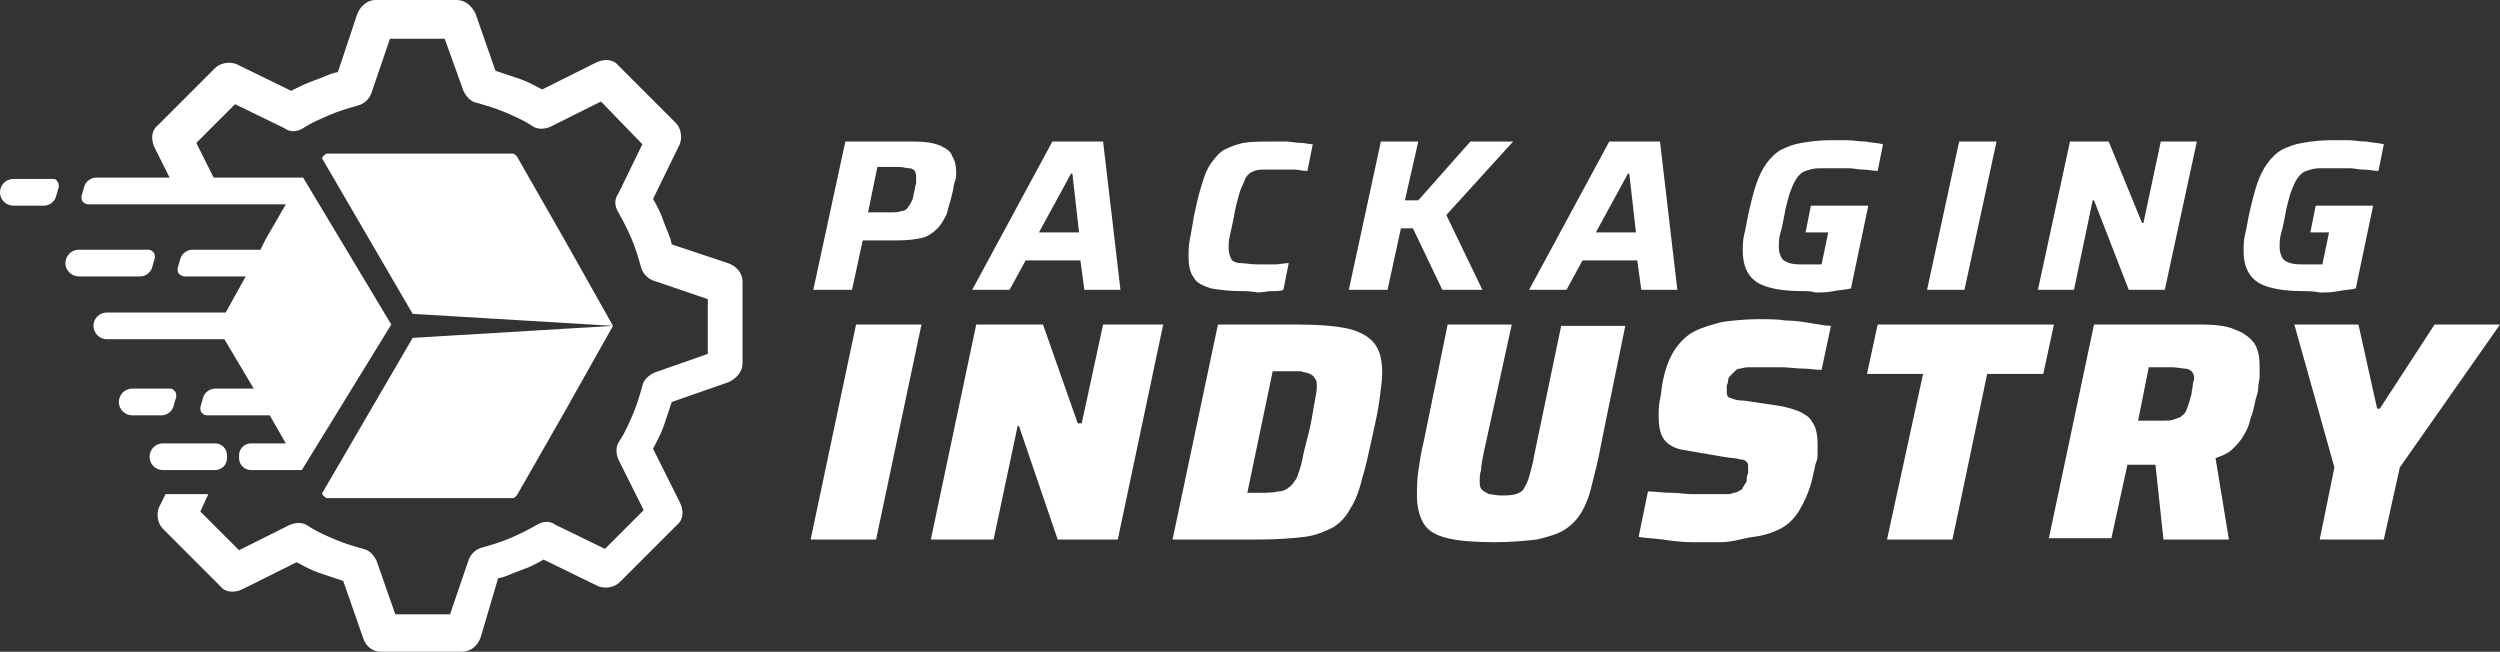
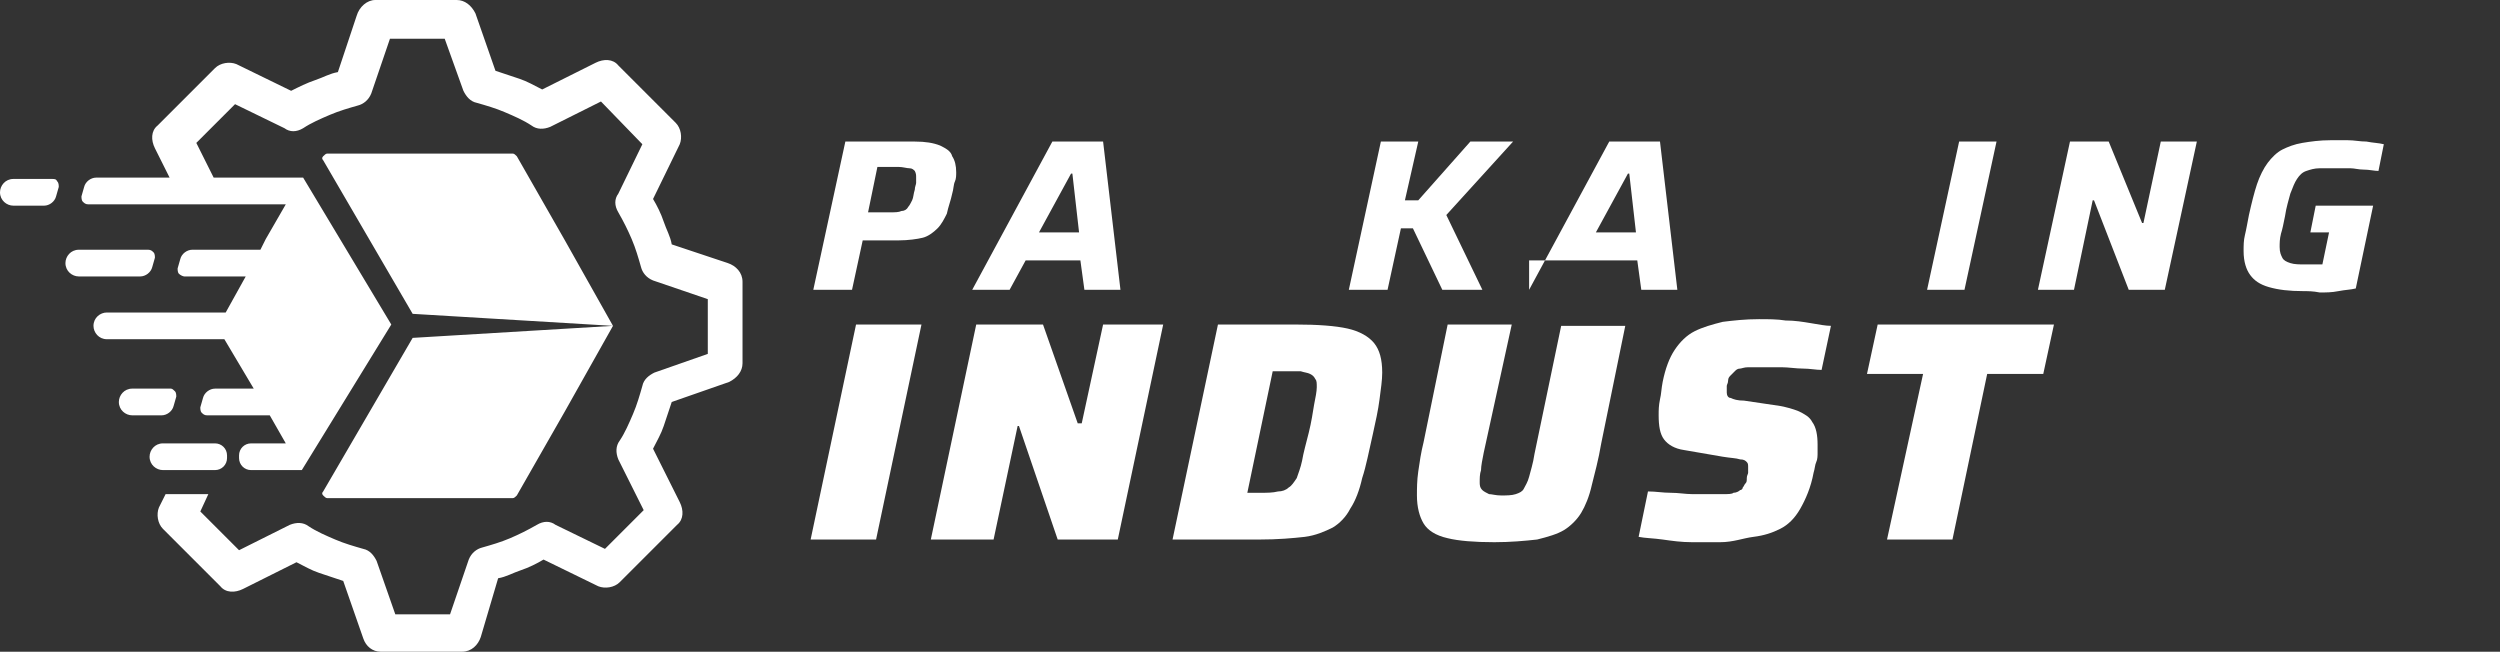
<svg xmlns="http://www.w3.org/2000/svg" version="1.1" id="Layer_1" x="0px" y="0px" width="187.2px" height="48.8px" viewBox="0 0 187.2 48.8" style="enable-background:new 0 0 187.2 48.8;" xml:space="preserve">
  <rect x="0" y="0" width="187.2" height="48.8" fill="#333333" stroke="none" />
  <style type="text/css">
	.st0{fill:#FFFFFF;}
	.st1{fill-rule:evenodd;clip-rule:evenodd;fill:#FFFFFF;}
</style>
  <g>
    <path class="st0" d="M60.9,21.7l2.4-11.1h5.2c0.8,0,1.4,0.1,1.9,0.3c0.4,0.2,0.8,0.4,0.9,0.8c0.2,0.3,0.3,0.7,0.3,1.2   c0,0.2,0,0.5-0.1,0.7s-0.1,0.6-0.2,0.9c-0.1,0.5-0.3,1-0.4,1.5c-0.2,0.4-0.4,0.8-0.7,1.1c-0.3,0.3-0.7,0.6-1.1,0.7S68,18,67.3,18   h-2.7l-0.8,3.7H60.9z M65,15.9h1.6c0.4,0,0.7,0,0.9-0.1c0.2,0,0.4-0.1,0.5-0.3c0.1-0.1,0.2-0.3,0.3-0.5c0.1-0.2,0.1-0.5,0.2-0.8   c0-0.2,0.1-0.4,0.1-0.5c0-0.1,0-0.3,0-0.4c0-0.2,0-0.3-0.1-0.5c-0.1-0.1-0.2-0.2-0.4-0.2c-0.2,0-0.5-0.1-0.8-0.1h-1.6L65,15.9z" />
    <path class="st0" d="M72.8,21.7l6-11.1h3.8l1.3,11.1h-2.7l-0.3-2.2h-4.1l-1.2,2.2H72.8z M77.8,17.4h3L80.3,13h-0.1L77.8,17.4z" />
-     <path class="st0" d="M93,21.8c-1,0-1.7-0.1-2.3-0.2c-0.6-0.2-1.1-0.4-1.3-0.8c-0.3-0.4-0.4-0.9-0.4-1.6c0-0.4,0-0.8,0.1-1.3   c0.1-0.5,0.2-1.1,0.3-1.7c0.2-1,0.4-1.8,0.6-2.4c0.2-0.7,0.4-1.2,0.7-1.6c0.3-0.4,0.6-0.8,1-1c0.4-0.2,0.9-0.4,1.4-0.5   c0.6-0.1,1.3-0.1,2.1-0.1c0.3,0,0.7,0,1.1,0c0.4,0,0.7,0.1,1.1,0.1c0.3,0,0.6,0.1,0.9,0.1l-0.4,2c-0.4,0-0.7-0.1-0.9-0.1   c-0.3,0-0.5,0-0.7,0c-0.2,0-0.4,0-0.5,0c-0.5,0-0.9,0-1.3,0s-0.6,0.1-0.8,0.2c-0.2,0.1-0.4,0.3-0.5,0.6c-0.1,0.3-0.3,0.6-0.4,1   c-0.1,0.4-0.3,1-0.4,1.7c-0.1,0.5-0.2,1-0.3,1.4s-0.1,0.7-0.1,1c0,0.3,0.1,0.6,0.2,0.8s0.4,0.3,0.7,0.3s0.8,0.1,1.3,0.1   c0.3,0,0.7,0,1.2,0c0.4,0,0.8-0.1,1.1-0.1l-0.4,2c-0.2,0.1-0.5,0.1-0.9,0.1c-0.3,0-0.7,0.1-1,0.1C93.6,21.8,93.3,21.8,93,21.8z" />
    <path class="st0" d="M101,21.7l2.4-11.1h2.8l-1,4.4h1l3.9-4.4h3.2l-5,5.5l2.7,5.6h-3l-2.2-4.6h-0.9l-1,4.6H101z" />
-     <path class="st0" d="M114.5,21.7l6-11.1h3.8l1.3,11.1h-2.7l-0.3-2.2h-4.1l-1.2,2.2H114.5z M119.5,17.4h3L122,13h-0.1L119.5,17.4z" />
-     <path class="st0" d="M135,21.8c-1.1,0-1.9-0.1-2.6-0.3c-0.7-0.2-1.1-0.5-1.4-0.9c-0.3-0.4-0.5-1-0.5-1.8c0-0.4,0-0.8,0.1-1.2   s0.2-1,0.3-1.5c0.2-0.9,0.4-1.7,0.6-2.3c0.2-0.6,0.5-1.2,0.8-1.6c0.3-0.4,0.7-0.8,1.1-1c0.4-0.2,0.9-0.4,1.5-0.5   c0.6-0.1,1.3-0.2,2.1-0.2c0.4,0,0.9,0,1.3,0c0.5,0,0.9,0.1,1.4,0.1c0.5,0.1,0.9,0.1,1.3,0.2l-0.4,2c-0.3,0-0.7-0.1-1.1-0.1   c-0.4,0-0.7-0.1-1-0.1s-0.6,0-0.8,0c-0.6,0-1.1,0-1.5,0s-0.7,0.1-1,0.2c-0.3,0.1-0.5,0.3-0.7,0.6c-0.2,0.3-0.3,0.6-0.5,1.1   c-0.1,0.4-0.3,1-0.4,1.7c-0.1,0.5-0.2,1-0.3,1.3c-0.1,0.4-0.1,0.7-0.1,1c0,0.4,0.1,0.6,0.2,0.8c0.1,0.2,0.3,0.3,0.6,0.4   c0.3,0.1,0.7,0.1,1.1,0.1c0.1,0,0.3,0,0.4,0c0.2,0,0.3,0,0.5,0s0.3,0,0.4,0l0.5-2.4h-1.7l0.4-2h4.3l-1.3,6.2   c-0.4,0.1-0.8,0.1-1.3,0.2s-0.9,0.1-1.4,0.1C135.7,21.8,135.3,21.8,135,21.8z" />
+     <path class="st0" d="M114.5,21.7l6-11.1h3.8l1.3,11.1h-2.7l-0.3-2.2h-4.1H114.5z M119.5,17.4h3L122,13h-0.1L119.5,17.4z" />
    <path class="st0" d="M144.3,21.7l2.4-11.1h2.8l-2.4,11.1H144.3z" />
    <path class="st0" d="M152.6,21.7l2.4-11.1h2.9l2.5,6.1h0.1l1.3-6.1h2.7l-2.4,11.1h-2.7l-2.6-6.7h-0.1l-1.4,6.7H152.6z" />
    <path class="st0" d="M172.5,21.8c-1.1,0-1.9-0.1-2.6-0.3c-0.7-0.2-1.1-0.5-1.4-0.9c-0.3-0.4-0.5-1-0.5-1.8c0-0.4,0-0.8,0.1-1.2   s0.2-1,0.3-1.5c0.2-0.9,0.4-1.7,0.6-2.3c0.2-0.6,0.5-1.2,0.8-1.6c0.3-0.4,0.7-0.8,1.1-1c0.4-0.2,0.9-0.4,1.5-0.5   c0.6-0.1,1.3-0.2,2.1-0.2c0.4,0,0.9,0,1.3,0c0.5,0,0.9,0.1,1.4,0.1c0.5,0.1,0.9,0.1,1.3,0.2l-0.4,2c-0.3,0-0.7-0.1-1.1-0.1   c-0.4,0-0.7-0.1-1-0.1s-0.6,0-0.8,0c-0.6,0-1.1,0-1.5,0s-0.7,0.1-1,0.2c-0.3,0.1-0.5,0.3-0.7,0.6c-0.2,0.3-0.3,0.6-0.5,1.1   c-0.1,0.4-0.3,1-0.4,1.7c-0.1,0.5-0.2,1-0.3,1.3c-0.1,0.4-0.1,0.7-0.1,1c0,0.4,0.1,0.6,0.2,0.8c0.1,0.2,0.3,0.3,0.6,0.4   c0.3,0.1,0.7,0.1,1.1,0.1c0.1,0,0.3,0,0.4,0c0.2,0,0.3,0,0.5,0s0.3,0,0.4,0l0.5-2.4H173l0.4-2h4.3l-1.3,6.2   c-0.4,0.1-0.8,0.1-1.3,0.2s-0.9,0.1-1.4,0.1C173.2,21.8,172.8,21.8,172.5,21.8z" />
    <path class="st0" d="M60.7,40.4l3.4-16.1H69l-3.4,16.1H60.7z" />
    <path class="st0" d="M69.7,40.4l3.4-16.1h5l2.6,7.4H81l1.6-7.4h4.5l-3.4,16.1h-4.5l-2.9-8.5h-0.1l-1.8,8.5H69.7z" />
    <path class="st0" d="M87.8,40.4l3.4-16.1H97c1.7,0,3,0.1,3.9,0.3c0.9,0.2,1.6,0.6,2,1.1c0.4,0.5,0.6,1.2,0.6,2.2   c0,0.6-0.1,1.2-0.2,2c-0.1,0.8-0.3,1.7-0.5,2.6c-0.3,1.3-0.5,2.4-0.8,3.3c-0.2,0.9-0.5,1.7-0.9,2.3c-0.3,0.6-0.8,1.1-1.3,1.4   c-0.6,0.3-1.3,0.6-2.1,0.7c-0.9,0.1-2,0.2-3.4,0.2H87.8z M93.4,36.9h1c0.5,0,0.9,0,1.3-0.1c0.3,0,0.6-0.1,0.8-0.3   c0.2-0.1,0.4-0.4,0.6-0.7c0.1-0.3,0.3-0.8,0.4-1.3c0.1-0.6,0.3-1.3,0.5-2.1c0.2-0.8,0.3-1.5,0.4-2.1c0.1-0.5,0.2-1,0.2-1.3   c0-0.3,0-0.5-0.1-0.6c-0.1-0.2-0.2-0.3-0.4-0.4c-0.2-0.1-0.4-0.1-0.7-0.2c-0.3,0-0.6,0-1.1,0h-1L93.4,36.9z" />
    <path class="st0" d="M111.9,40.6c-1.5,0-2.7-0.1-3.5-0.3c-0.9-0.2-1.5-0.6-1.8-1.1c-0.3-0.5-0.5-1.2-0.5-2.1c0-0.5,0-1.1,0.1-1.8   c0.1-0.7,0.2-1.4,0.4-2.2l1.8-8.8h4.8l-2.1,9.6c-0.1,0.5-0.2,1-0.2,1.3c-0.1,0.3-0.1,0.6-0.1,0.9c0,0.2,0,0.4,0.2,0.6   c0.1,0.1,0.3,0.2,0.5,0.3c0.2,0,0.5,0.1,0.9,0.1c0.4,0,0.8,0,1.1-0.1s0.5-0.2,0.6-0.4c0.1-0.2,0.3-0.5,0.4-0.9   c0.1-0.4,0.3-1,0.4-1.7l2-9.6h4.8l-1.8,8.8c-0.2,1.2-0.5,2.3-0.7,3.1c-0.2,0.9-0.5,1.6-0.8,2.1s-0.8,1-1.3,1.3s-1.2,0.5-2,0.7   C114.2,40.5,113.1,40.6,111.9,40.6z" />
    <path class="st0" d="M128.8,40.6c-0.7,0-1.4,0-2.1,0c-0.8,0-1.5-0.1-2.2-0.2c-0.7-0.1-1.3-0.1-1.8-0.2l0.7-3.4   c0.6,0,1.1,0.1,1.7,0.1c0.6,0,1.1,0.1,1.6,0.1c0.5,0,0.9,0,1.3,0c0.5,0,0.8,0,1.1,0c0.3,0,0.6,0,0.7-0.1c0.2,0,0.4-0.1,0.5-0.2   c0.1,0,0.2-0.1,0.2-0.2c0.1-0.1,0.1-0.2,0.2-0.3c0.1-0.1,0.1-0.2,0.1-0.4s0.1-0.3,0.1-0.4c0-0.1,0-0.3,0-0.4c0-0.2,0-0.3-0.1-0.4   c-0.1-0.1-0.2-0.2-0.5-0.2c-0.3-0.1-0.7-0.1-1.3-0.2l-2.9-0.5c-0.7-0.1-1.2-0.4-1.5-0.8c-0.3-0.4-0.4-1-0.4-1.8   c0-0.4,0-0.7,0.1-1.2c0.1-0.4,0.1-0.8,0.2-1.3c0.2-1,0.5-1.8,0.9-2.4s0.9-1.1,1.5-1.4c0.6-0.3,1.3-0.5,2.1-0.7   c0.8-0.1,1.7-0.2,2.7-0.2c0.7,0,1.4,0,2,0.1c0.7,0,1.3,0.1,1.9,0.2c0.6,0.1,1.1,0.2,1.5,0.2l-0.7,3.3c-0.4,0-0.9-0.1-1.4-0.1   c-0.5,0-1.1-0.1-1.6-0.1c-0.6,0-1.1,0-1.6,0c-0.4,0-0.7,0-0.9,0c-0.3,0-0.5,0.1-0.6,0.1c-0.2,0-0.3,0.1-0.4,0.2   c-0.1,0.1-0.2,0.2-0.3,0.3s-0.2,0.2-0.2,0.4s-0.1,0.3-0.1,0.4c0,0.1,0,0.3,0,0.5c0,0.2,0.1,0.4,0.3,0.4c0.2,0.1,0.5,0.2,1,0.2   l2.7,0.4c0.5,0.1,0.9,0.2,1.4,0.4c0.4,0.2,0.8,0.4,1,0.8c0.3,0.4,0.4,1,0.4,1.7c0,0.2,0,0.4,0,0.6s0,0.5-0.1,0.7s-0.1,0.5-0.2,0.8   c-0.2,1.1-0.6,2-1,2.7c-0.4,0.7-0.9,1.2-1.5,1.5c-0.6,0.3-1.2,0.5-2,0.6S129.8,40.6,128.8,40.6z" />
    <path class="st0" d="M141.3,40.4L144,28h-4.2l0.8-3.7h13.2L153,28h-4.2l-2.6,12.4H141.3z" />
-     <path class="st0" d="M153.4,40.4l3.4-16.1h7.9c1.2,0,2.1,0.1,2.7,0.4c0.6,0.2,1.1,0.6,1.4,1c0.3,0.5,0.4,1,0.4,1.8   c0,0.2,0,0.5,0,0.7c0,0.2-0.1,0.5-0.1,0.8s-0.1,0.6-0.2,0.9c-0.1,0.5-0.2,1-0.4,1.5c-0.1,0.5-0.3,0.9-0.5,1.2   c-0.2,0.4-0.5,0.7-0.8,1c-0.3,0.3-0.7,0.5-1.3,0.7l1,6.1h-4.9l-0.6-5.6c-0.1,0-0.2,0-0.3,0c-0.1,0-0.2,0-0.3,0h-1.5l-1.2,5.5H153.4   z M160.1,31.5h1.7c0.4,0,0.8,0,1-0.1s0.5-0.1,0.6-0.3c0.2-0.1,0.3-0.3,0.4-0.6c0.1-0.3,0.2-0.6,0.3-1c0-0.2,0.1-0.5,0.1-0.7   c0-0.2,0.1-0.3,0.1-0.5c0-0.2-0.1-0.4-0.2-0.5c-0.1-0.1-0.3-0.2-0.5-0.2c-0.2,0-0.6-0.1-1-0.1h-1.7L160.1,31.5z" />
-     <path class="st0" d="M173.7,40.4l1.1-5.4l-3-10.7h4.8l1.4,6.3h0.2l4.1-6.3h4.9L179.7,35l-1.2,5.4H173.7z" />
  </g>
  <path class="st1" d="M45.9,24.4l-15,0.9l-6.7,11.5c-0.1,0.1-0.1,0.2,0,0.3c0.1,0.1,0.2,0.2,0.3,0.2h6.6h7.3c0.1,0,0.2-0.1,0.3-0.2  l3.6-6.3L45.9,24.4C46,24.4,46,24.4,45.9,24.4l-3.6-6.4l-3.6-6.3c-0.1-0.1-0.2-0.2-0.3-0.2h-7.3h-6.6c-0.1,0-0.2,0.1-0.3,0.2  c-0.1,0.1-0.1,0.2,0,0.3l6.7,11.5L45.9,24.4z M33.3,2.9h-4.1l-1.4,4.1c-0.2,0.5-0.6,0.8-1,0.9c-0.7,0.2-1.4,0.4-2.1,0.7  c-0.7,0.3-1.4,0.6-2,1c-0.5,0.3-1,0.3-1.4,0l-3.7-1.8l-2.9,2.9l1.3,2.6h6.7l6.6,11l-6.7,10.9h-3.8c-0.5,0-0.9-0.4-0.9-0.9v-0.2  c0-0.5,0.4-0.9,0.9-0.9h2.6l-1.2-2.1h-4.7c-0.2,0-0.3-0.1-0.4-0.2c-0.1-0.1-0.1-0.3-0.1-0.4l0.2-0.7c0.1-0.4,0.5-0.7,0.9-0.7H19  l-2.2-3.7H8c-0.6,0-1-0.5-1-1l0,0c0-0.6,0.5-1,1-1h8.9l1.5-2.7h-4.6c-0.1,0-0.3-0.1-0.4-0.2c-0.1-0.1-0.1-0.3-0.1-0.4l0.2-0.7  c0.1-0.4,0.5-0.7,0.9-0.7h5.1l0.4-0.8l1.5-2.6H6.6c-0.2,0-0.3-0.1-0.4-0.2c-0.1-0.1-0.1-0.3-0.1-0.4l0.2-0.7  c0.1-0.4,0.5-0.7,0.9-0.7h5.5l-1.1-2.2c-0.3-0.6-0.3-1.3,0.2-1.7l4.3-4.3l0,0c0.4-0.4,1.1-0.5,1.6-0.3l4.1,2C22.4,6.5,23,6.2,23.6,6  c0.6-0.2,1.1-0.5,1.7-0.6l1.4-4.2C26.9,0.5,27.5,0,28.1,0h6.1v0c0.6,0,1.1,0.4,1.4,1l1.5,4.3c0.6,0.2,1.2,0.4,1.8,0.6  c0.6,0.2,1.1,0.5,1.7,0.8l4-2c0.6-0.3,1.3-0.3,1.7,0.2l4.3,4.3l0,0c0.4,0.4,0.5,1.1,0.3,1.6l-2,4.1c0.3,0.5,0.6,1.1,0.8,1.7  c0.2,0.6,0.5,1.1,0.6,1.7l4.2,1.4c0.6,0.2,1.1,0.7,1.1,1.4v6.1h0c0,0.6-0.4,1.1-1,1.4l-4.3,1.5c-0.2,0.6-0.4,1.2-0.6,1.8  c-0.2,0.6-0.5,1.1-0.8,1.7l2,4c0.3,0.6,0.3,1.3-0.2,1.7l-4.3,4.3l0,0c-0.4,0.4-1.1,0.5-1.6,0.3l-4.1-2c-0.5,0.3-1.1,0.6-1.7,0.8  c-0.6,0.2-1.1,0.5-1.7,0.6L36,47.7c-0.2,0.6-0.7,1.1-1.4,1.1h-6.1v0c-0.6,0-1.1-0.4-1.3-1l-1.5-4.3c-0.6-0.2-1.2-0.4-1.8-0.6  c-0.6-0.2-1.1-0.5-1.7-0.8l-4,2c-0.6,0.3-1.3,0.3-1.7-0.2l-4.3-4.3l0,0c-0.4-0.4-0.5-1.1-0.3-1.6l0.5-1h3.2l-0.6,1.3l2.9,2.9  l3.8-1.9c0.5-0.2,1-0.2,1.4,0.1c0.6,0.4,1.3,0.7,2,1c0.7,0.3,1.4,0.5,2.1,0.7c0.5,0.1,0.8,0.5,1,0.9l0,0l1.4,4h4.1l1.4-4.1  c0.2-0.5,0.6-0.8,1-0.9c0.7-0.2,1.4-0.4,2.1-0.7c0.7-0.3,1.3-0.6,2-1c0.5-0.3,1-0.3,1.4,0l3.7,1.8l2.9-2.9l-1.9-3.8  c-0.2-0.5-0.2-1,0.1-1.4c0.4-0.6,0.7-1.3,1-2c0.3-0.7,0.5-1.4,0.7-2.1c0.1-0.5,0.5-0.8,0.9-1v0l4-1.4v-4.1l-4.1-1.4  c-0.5-0.2-0.8-0.6-0.9-1c-0.2-0.7-0.4-1.4-0.7-2.1c-0.3-0.7-0.6-1.3-1-2c-0.3-0.5-0.3-1,0-1.4l1.8-3.7L45,7.6l-3.8,1.9  c-0.5,0.2-1,0.2-1.4-0.1c-0.6-0.4-1.3-0.7-2-1c-0.7-0.3-1.4-0.5-2.1-0.7c-0.5-0.1-0.8-0.5-1-0.9l0,0L33.3,2.9z M3.9,13.4H1  c-0.6,0-1,0.5-1,1l0,0c0,0.6,0.5,1,1,1h2.3c0.4,0,0.8-0.3,0.9-0.7L4.4,14c0-0.1,0-0.3-0.1-0.4C4.2,13.4,4.1,13.4,3.9,13.4L3.9,13.4z   M11.1,18.7H5.9c-0.6,0-1,0.5-1,1v0c0,0.6,0.5,1,1,1h4.6c0.4,0,0.8-0.3,0.9-0.7l0.2-0.7c0-0.1,0-0.3-0.1-0.4  C11.4,18.8,11.3,18.7,11.1,18.7L11.1,18.7z M12.8,29.1H9.9c-0.6,0-1,0.5-1,1v0c0,0.6,0.5,1,1,1h2.2c0.4,0,0.8-0.3,0.9-0.7l0.2-0.7  c0-0.1,0-0.3-0.1-0.4C13,29.2,12.9,29.1,12.8,29.1L12.8,29.1z M16.1,33.2h-3.9c-0.6,0-1,0.5-1,1l0,0c0,0.6,0.5,1,1,1h3.9  c0.5,0,0.9-0.4,0.9-0.9v-0.2C17,33.6,16.6,33.2,16.1,33.2L16.1,33.2z" />
</svg>